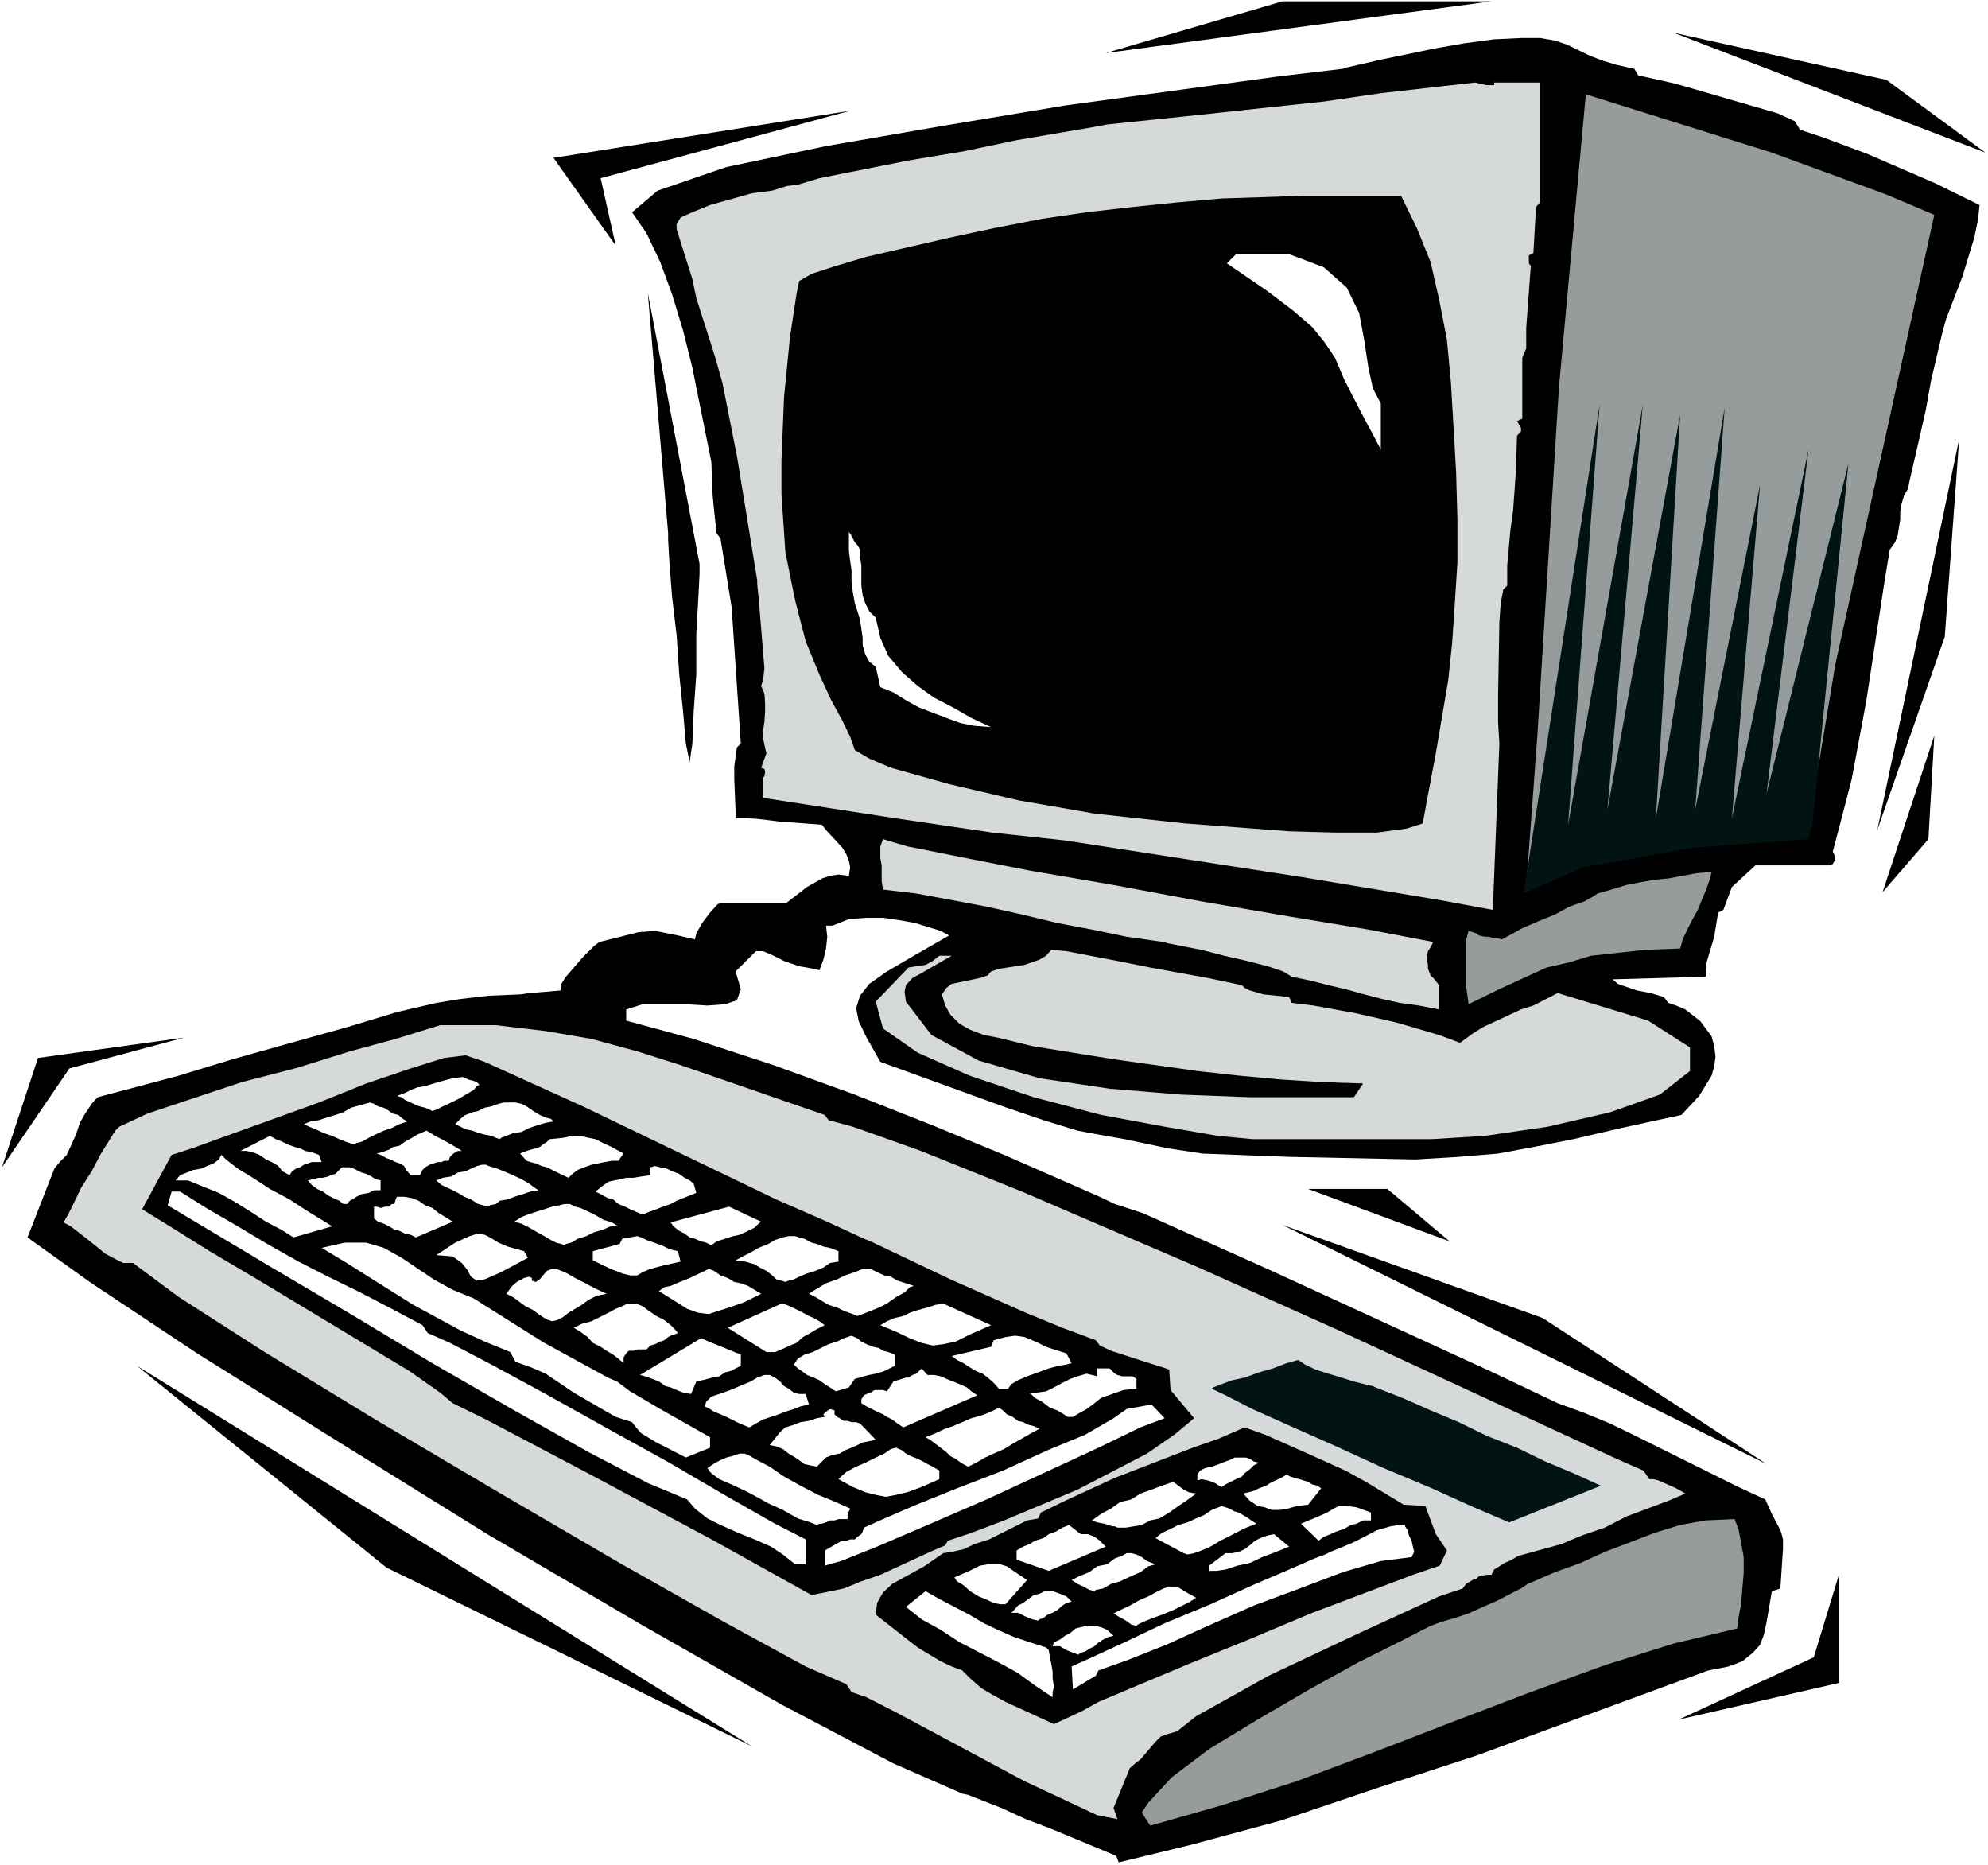
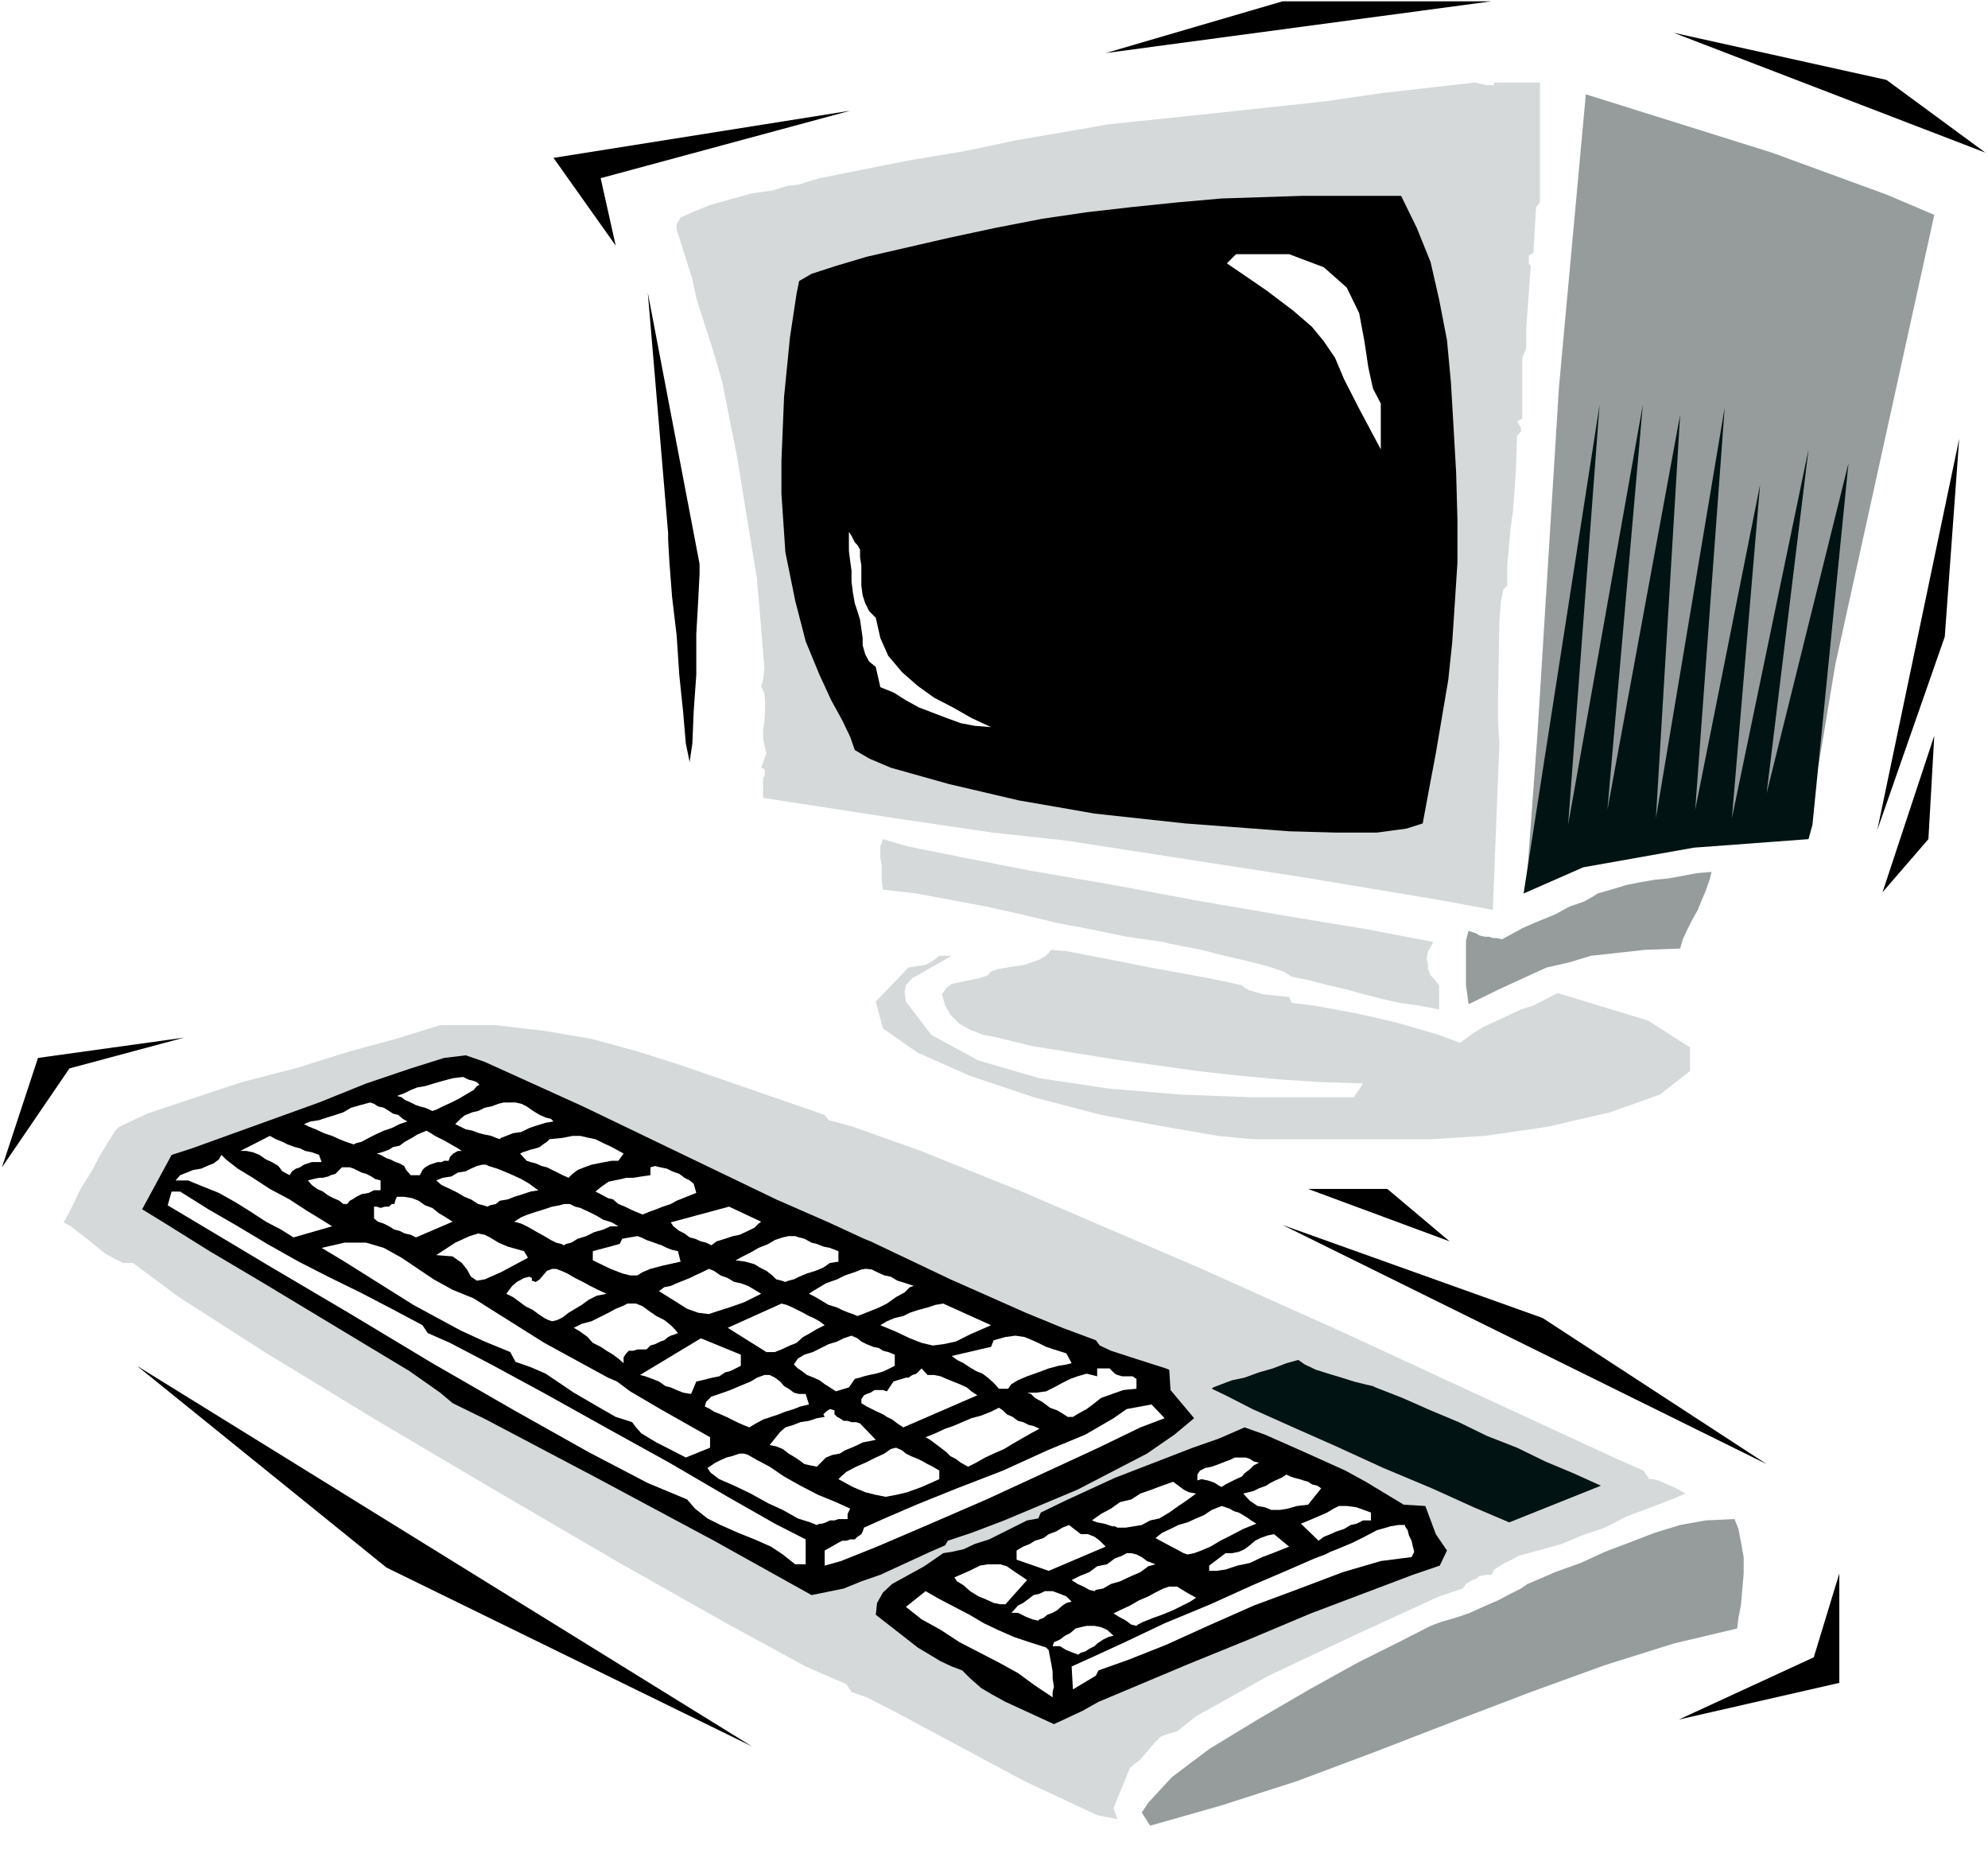
<svg xmlns="http://www.w3.org/2000/svg" xmlns:ns1="http://sodipodi.sourceforge.net/DTD/sodipodi-0.dtd" xmlns:ns2="http://www.inkscape.org/namespaces/inkscape" version="1.0" width="129.766mm" height="121.719mm" id="svg76" ns1:docname="Computer 51.wmf">
  <rect width="100%" height="100%" fill="#333333" stroke="none" />
  <ns1:namedview id="namedview76" pagecolor="#ffffff" bordercolor="#000000" borderopacity="0.25" ns2:showpageshadow="2" ns2:pageopacity="0.0" ns2:pagecheckerboard="0" ns2:deskcolor="#d1d1d1" ns2:document-units="mm" />
  <defs id="defs1">
    <pattern id="WMFhbasepattern" patternUnits="userSpaceOnUse" width="6" height="6" x="0" y="0" />
  </defs>
  <path style="fill:#ffffff;fill-opacity:1;fill-rule:evenodd;stroke:none" d="M 0,460.04 H 490.455 V 0 H 0 Z" id="path1" />
-   <path style="fill:#000000;fill-opacity:1;fill-rule:evenodd;stroke:none" d="m 375.558,9.372 h 4.363 l 3.717,0.646 2.909,0.97 5.656,2.747 3.394,1.293 3.232,0.97 4.363,0.97 0.97,1.616 9.373,2.101 15.029,4.363 10.019,2.909 4.202,1.939 1.293,2.101 5.818,1.939 10.827,4.04 16.806,7.271 10.827,5.332 -0.323,3.393 -0.97,4.686 -2.909,9.534 -4.04,10.503 -0.97,3.555 -2.747,11.634 -1.293,7.271 -1.616,7.11 -2.424,10.503 -0.323,1.777 -0.97,1.616 -0.646,2.101 -0.323,1.939 v 1.939 l -0.646,4.04 -0.646,1.616 -1.293,1.777 -1.454,8.887 -4.363,28.601 -3.555,19.067 -2.424,9.372 -2.262,8.564 0.323,0.646 0.323,1.293 -0.646,1.131 -0.646,0.323 h -18.422 l -5.818,5.332 -2.101,5.656 -1.293,0.646 -0.97,5.979 -1.778,5.979 -0.323,1.939 v 1.939 l -22.947,0.646 1.293,1.131 4.686,1.616 3.394,0.646 3.232,0.97 1.131,1.454 1.939,0.646 2.262,0.97 3.717,2.909 1.293,1.777 1.454,1.939 0.646,2.424 0.323,2.585 -0.323,2.424 -0.646,2.262 -3.07,5.009 -4.363,4.686 -14.867,3.232 -11.797,2.747 -9.858,1.939 -8.726,1.616 -9.696,0.808 -10.666,0.646 -31.189,-0.646 -21.331,-0.808 -8.565,-1.293 -10.666,-2.262 -4.686,-0.808 -6.949,-1.293 -8.403,-2.585 -9.05,-3.07 -31.189,-11.311 -3.394,-5.979 -1.939,-4.04 -0.646,-3.232 0.97,-3.07 2.262,-2.909 4.363,-3.07 6.626,-3.878 8.726,-5.009 -2.101,-1.131 -6.302,-1.939 -3.555,-0.646 -4.363,-0.646 h -4.04 l -4.363,0.323 -4.04,1.616 h -1.616 l 0.323,2.747 -0.323,2.909 -0.323,1.454 -0.323,1.293 -0.97,2.585 -3.07,-0.646 -1.939,-0.323 -3.717,-1.293 -1.939,-0.97 -1.293,-0.646 -1.939,-0.808 h -1.778 l -5.01,5.009 1.293,4.363 -0.97,2.747 -2.909,0.97 -4.363,0.323 -5.333,-0.323 h -5.333 -5.333 l -4.04,1.293 v 2.747 l 16.645,4.524 19.715,6.463 20.038,7.271 19.23,7.595 17.614,7.271 23.594,10.342 3.717,1.777 6.949,2.262 31.027,13.897 55.267,25.369 15.998,7.595 6.626,2.424 6.302,2.585 6.302,3.07 25.371,12.604 6.626,3.07 1.616,3.555 2.101,4.04 0.323,0.97 0.323,1.293 v 2.424 l -0.646,9.695 -2.101,0.646 -0.646,3.878 -0.646,3.717 -0.646,3.07 -0.97,2.585 -1.778,1.939 -2.586,2.101 -3.394,1.293 -5.01,0.97 -57.206,21.006 -24.24,7.918 -23.917,8.079 -22.139,5.979 -17.938,4.363 -0.646,-1.616 -16.322,-6.787 -5.979,-2.262 -5.979,-2.747 -8.242,-3.232 -1.454,-0.323 -16.968,-7.433 -27.634,-14.543 -34.582,-19.714 -37.976,-22.299 -37.491,-23.269 -34.098,-21.33 -26.502,-17.613 -15.352,-10.988 6.626,-16.967 1.293,-1.616 1.778,-1.777 2.262,-5.009 0.97,-2.909 1.293,-2.262 1.616,-2.424 1.454,-1.616 20.038,-5.332 13.251,-4.04 14.382,-4.04 13.898,-3.878 12.282,-3.717 9.696,-2.262 5.979,-0.97 6.949,-0.808 7.757,-0.323 2.262,-0.323 7.757,-0.646 0.162,-1.616 1.131,-1.777 4.202,-4.848 2.747,-2.747 1.293,-0.97 9.696,-2.424 4.04,-0.323 5.656,1.131 4.202,0.97 0.323,-1.454 1.454,-2.585 1.939,-2.585 1.939,-2.101 1.454,-0.323 h 15.514 l 5.01,-3.878 3.717,-2.101 1.939,-0.646 2.101,-0.323 2.586,0.323 0.323,-2.101 -0.323,-1.616 -0.646,-1.616 -0.97,-1.616 -4.04,-4.363 -0.97,-1.293 -10.666,-0.808 -2.586,-0.323 -2.747,-0.323 -2.586,-0.162 h -2.747 v -1.777 l -0.323,-7.918 v -3.07 l 0.646,-4.686 0.97,-0.97 -2.262,-33.61 -2.747,-16.967 -0.97,-1.293 -0.646,-5.979 -0.323,-3.393 -0.323,-8.241 -2.909,-14.381 -1.778,-8.887 -2.262,-9.049 -2.747,-9.049 -2.909,-7.918 -3.394,-7.11 -3.555,-5.171 6.302,-5.332 16.968,-5.817 24.563,-5.171 28.926,-5.009 30.058,-5.009 52.197,-7.11 16.322,-1.939 0.97,-0.323 8.403,-1.939 6.302,-1.293 6.949,-1.454 7.434,-1.293 7.272,-0.97 z" id="path2" />
  <path style="fill:#d5d9d9;fill-opacity:1;fill-rule:evenodd;stroke:none" d="m 363.923,20.36 2.747,0.646 h 0.97 0.646 0.323 v -0.646 h 11.312 v 29.571 l -0.97,1.131 -0.646,11.311 -1.131,0.646 v 1.293 0.646 l 0.485,0.646 -1.131,15.351 v 5.009 l -0.97,2.262 v 15.028 l -1.293,0.646 0.97,1.616 v 0.97 l -0.323,0.323 -0.646,0.646 -0.323,9.372 -0.646,9.049 -0.646,4.686 -0.808,8.887 v 5.009 l -0.97,0.97 -0.646,3.393 -0.323,4.686 -0.323,18.583 v 5.979 l 0.323,5.332 -1.616,41.043 -13.09,-2.424 -33.936,-5.656 -58.499,-9.049 -17.938,-1.939 -24.078,-3.555 -32.482,-5.009 v -5.009 l 0.323,-0.323 0.162,-1.131 -0.162,-0.646 -0.808,-0.323 1.293,-3.555 -0.485,-2.101 -0.323,-1.616 v -1.939 l 0.323,-2.101 0.162,-2.585 v -2.101 l -0.162,-2.262 -0.808,-1.939 0.485,-1.454 0.323,-2.909 -1.131,-13.735 -0.323,-3.878 -0.323,-3.07 v -0.97 l -5.01,-30.702 -3.555,-17.936 -1.778,-6.302 -0.97,-3.07 -3.717,-11.634 -0.97,-4.686 -3.878,-12.281 v -1.293 l 0.97,-1.616 2.909,-1.293 4.363,-1.777 10.342,-2.909 5.01,-0.646 3.555,-1.131 2.747,-0.323 5.333,-1.616 21.978,-4.363 13.574,-2.262 13.09,-2.747 11.312,-1.939 7.595,-1.293 3.394,-0.646 23.27,-2.424 15.029,-1.616 15.19,-1.616 14.382,-2.101 z" id="path3" />
  <path style="fill:#000000;fill-opacity:1;fill-rule:evenodd;stroke:none" d="m 345.662,48.315 3.878,7.918 3.394,8.403 2.101,9.21 1.939,10.018 0.97,10.342 0.646,10.988 0.646,11.311 0.323,11.634 v 10.665 l -0.646,10.018 -0.646,9.695 -0.97,9.21 -3.07,18.098 -1.616,8.564 -1.616,8.726 -4.04,1.293 -7.272,0.97 h -10.019 l -11.635,-0.323 -25.694,-1.939 -22.301,-2.424 -9.211,-1.616 -9.373,-1.616 -17.291,-4.04 -14.382,-4.04 -5.333,-2.262 -3.555,-2.101 -1.131,-3.232 -1.939,-4.04 -2.747,-5.009 -2.909,-6.302 -3.394,-8.241 -2.586,-10.018 -2.424,-11.957 -0.97,-14.381 v -8.241 l 0.646,-15.674 1.454,-14.704 1.616,-10.665 0.646,-3.232 3.07,-1.777 5.979,-1.939 7.595,-2.262 20.362,-4.686 11.312,-2.424 11.635,-2.262 10.989,-1.616 11.312,-1.293 10.989,-1.131 10.989,-0.97 19.877,-0.646 h 9.373 8.08 z" id="path4" />
  <path style="fill:#ffffff;fill-opacity:1;fill-rule:evenodd;stroke:none" d="m 304.939,62.696 h 13.09 l 8.565,3.232 5.656,5.009 3.07,6.302 1.293,6.948 0.97,6.463 1.131,5.171 1.939,3.717 v 11.311 l -5.333,-10.018 -3.717,-7.271 -2.262,-5.332 -2.747,-4.04 -2.909,-3.555 -4.686,-4.04 -6.626,-5.009 -9.696,-6.625 z" id="path5" />
  <path style="fill:#ffffff;fill-opacity:1;fill-rule:evenodd;stroke:none" d="m 209.433,128.139 v 0.97 0.97 1.131 l 0.646,0.97 0.323,0.646 0.485,0.97 0.646,0.646 0.646,1.131 v 1.939 l 0.323,1.939 v 2.747 2.262 l 0.323,2.424 0.646,1.939 0.97,1.939 1.616,1.616 1.131,5.009 1.939,4.363 3.394,4.04 3.878,3.393 4.04,2.909 4.686,2.424 4.525,2.585 4.848,2.262 -4.04,-0.323 -3.394,-0.646 -3.555,-1.293 -3.394,-1.293 -3.394,-1.293 -3.232,-1.777 -3.07,-1.939 -3.232,-1.293 -1.131,-5.009 -1.616,-1.293 -0.97,-1.777 -0.646,-2.262 v -1.777 l -0.323,-2.262 -0.323,-2.262 -0.646,-2.101 -0.646,-1.939 -0.485,-2.747 -0.323,-2.585 v -2.747 l -0.323,-2.262 -0.323,-2.585 v -2.747 -2.262 z" id="path6" />
  <path style="fill:#d5d9d9;fill-opacity:1;fill-rule:evenodd;stroke:none" d="m 217.837,206.994 5.979,1.777 12.928,2.585 17.291,3.393 20.685,3.555 21.654,4.04 21.654,3.717 19.554,3.232 15.998,3.07 -0.646,1.293 -0.646,0.97 -0.323,1.777 0.323,1.616 v 0.97 l 0.646,1.616 0.97,0.97 1.131,1.454 v 5.979 l -5.01,-0.97 -4.686,-0.646 -4.363,-0.97 -4.363,-1.131 -4.686,-1.293 -4.202,-0.97 -4.363,-1.131 -4.686,-0.97 -2.101,-1.293 -3.878,-1.293 -5.01,-1.293 -5.656,-1.293 -5.656,-1.454 -5.01,-0.97 -3.232,-0.646 -1.131,-0.323 -9.05,-1.293 -8.565,-1.777 -8.565,-1.616 -8.726,-2.101 -8.726,-1.939 -8.565,-1.616 -8.726,-1.616 -8.242,-0.97 -0.323,-2.101 v -1.293 -1.293 -1.293 l -0.323,-1.777 v -1.293 -1.616 z" id="path7" />
  <path style="fill:#969c9c;fill-opacity:1;fill-rule:evenodd;stroke:none" d="m 422.26,215.073 -0.485,1.939 -0.97,2.747 -0.97,2.262 -0.97,2.424 -1.454,2.585 -1.131,2.262 -1.131,2.424 -0.646,2.262 -8.726,0.323 -7.272,0.808 -5.979,0.646 -5.333,1.616 -5.656,1.293 -5.656,2.585 -5.979,2.747 -7.595,3.717 -0.323,-2.424 -0.323,-2.262 v -2.424 -1.939 -2.262 -2.424 -1.939 l 0.646,-2.424 0.97,0.323 0.97,0.323 0.646,0.485 1.454,0.323 h 0.97 l 0.97,0.323 h 0.97 l 1.293,0.323 1.778,-0.97 3.232,-1.777 3.717,-1.616 4.363,-1.777 3.555,-1.939 3.717,-1.293 2.262,-1.293 0.97,-0.646 3.394,-0.97 3.717,-1.131 3.232,-0.646 3.717,-0.646 3.394,-0.323 3.555,-0.646 3.394,-0.646 z" id="path8" />
  <path style="fill:#d5d9d9;fill-opacity:1;fill-rule:evenodd;stroke:none" d="m 259.368,234.302 3.717,0.323 12.605,2.424 8.08,1.616 14.221,2.585 8.403,1.777 0.646,0.646 1.293,0.646 3.394,0.97 6.302,0.646 0.646,1.454 5.333,0.646 10.666,1.939 9.858,2.262 10.504,3.07 5.171,1.939 3.07,-2.262 2.586,-1.616 9.373,-4.363 3.07,-0.97 5.979,-3.07 22.301,6.787 10.342,6.625 v 5.817 l -7.434,5.817 -12.282,4.363 -15.352,3.555 -15.514,2.262 -13.09,0.808 h -44.278 l -8.565,-0.808 -13.09,-2.262 -15.675,-2.909 -16.645,-4.363 -15.837,-5.332 -12.766,-5.656 -8.565,-5.979 -1.778,-6.625 8.08,-8.403 1.939,-0.323 2.262,-0.323 1.778,-0.97 1.616,-1.293 h 3.07 l -3.394,1.939 -4.202,2.424 -2.101,1.131 -1.616,1.777 -0.323,1.616 0.323,2.424 6.302,8.241 11.635,6.302 15.029,4.363 17.291,2.585 17.614,1.454 16.968,0.646 h 14.382 11.312 l 2.262,-3.393 -10.019,-0.323 -10.181,-0.646 -10.504,-0.97 -10.181,-1.131 -20.685,-2.909 -20.038,-3.232 -8.565,-2.101 -3.394,-0.646 -3.394,-1.293 -2.586,-1.454 -2.262,-2.262 -1.293,-2.262 -0.808,-2.747 1.131,-1.616 1.293,-0.97 6.949,-1.454 1.939,-0.646 0.808,-0.97 1.939,-0.646 6.302,-0.97 3.717,-1.293 1.616,-0.97 z" id="path9" />
  <path style="fill:#d5d9d9;fill-opacity:1;fill-rule:evenodd;stroke:none" d="m 203.454,275.022 0.97,1.293 5.979,1.616 16.806,5.979 24.886,10.018 43.632,18.744 34.582,15.512 68.518,31.671 6.626,2.909 1.454,2.101 h 0.97 l 1.293,0.323 4.363,1.939 2.262,1.293 -4.202,1.777 -10.342,3.878 -5.333,2.747 -5.656,1.939 -5.01,2.101 -9.373,2.585 -1.293,0.323 -1.616,0.97 -1.778,0.808 -2.586,1.616 -0.646,1.293 h -1.131 l -1.939,0.323 -0.646,0.646 -0.97,0.323 -1.616,0.97 -0.808,1.131 -5.818,1.939 -19.715,9.049 -22.301,10.503 -17.938,10.018 -4.686,3.717 -2.262,0.646 -1.778,0.646 -1.293,1.293 -3.717,4.363 -1.293,0.97 -1.293,1.131 -4.04,9.857 0.97,2.747 -5.01,-0.97 -7.918,-3.717 -10.019,-4.686 -31.674,-16.967 -7.272,-3.717 -3.717,-1.293 -1.293,-1.939 -10.019,-4.363 L 179.214,400.414 152.873,385.548 122.977,368.096 92.597,350.16 65.286,333.517 44.117,319.943 32.805,311.541 h -2.424 l -1.939,-0.97 -2.424,-1.293 -4.202,-3.393 -4.363,-3.393 -1.778,-0.97 1.131,-1.939 1.293,-2.585 1.939,-4.04 2.586,-4.04 2.101,-4.04 3.717,-5.979 0.97,-0.97 6.949,-3.232 23.27,-7.756 13.736,-3.555 12.928,-4.04 11.312,-3.07 10.989,-3.393 h 13.736 l 12.282,1.454 11.312,1.939 11.312,3.07 10.666,3.393 z" id="path10" />
  <path style="fill:#000000;fill-opacity:1;fill-rule:evenodd;stroke:none" d="m 213.15,305.562 1.616,0.646 19.715,9.372 18.584,8.241 9.05,3.717 8.242,3.07 0.97,1.293 2.747,1.293 5.979,1.939 7.595,2.424 0.808,0.323 0.323,5.009 5.818,6.948 -4.848,4.04 -6.787,4.686 -17.13,8.887 -18.099,7.595 -8.08,3.07 -5.818,1.939 -0.646,1.131 -3.717,1.616 -12.282,5.656 -4.686,1.616 -4.363,1.777 -7.918,1.616 -24.078,-13.412 -29.573,-15.836 -26.664,-14.058 -8.242,-4.04 -3.07,-2.585 -7.595,-5.332 -37.006,-22.299 -12.282,-7.271 -10.342,-6.463 -6.302,-3.878 7.272,-13.412 5.01,-1.616 31.35,-11.311 11.635,-4.686 10.989,-3.717 8.242,-2.585 5.333,-0.646 4.686,1.616 24.24,10.988 47.672,22.945 12.928,5.656 z" id="path11" />
  <path style="fill:#021313;fill-opacity:1;fill-rule:evenodd;stroke:none" d="m 320.291,335.456 1.616,1.131 2.747,1.293 3.07,0.97 3.232,0.97 3.07,0.97 2.586,0.646 2.101,0.485 0.646,0.323 6.626,2.585 6.949,3.07 6.949,2.909 6.949,3.393 7.434,2.909 6.949,3.393 6.949,2.909 6.787,3.07 -22.624,9.049 -8.726,-3.717 -10.342,-4.686 -11.958,-5.009 -11.635,-5.332 -11.312,-5.009 -9.373,-4.201 -6.626,-3.393 -3.394,-1.616 0.323,-0.323 2.101,-0.808 2.586,-0.97 3.07,-0.646 3.555,-1.293 3.394,-0.97 3.394,-1.293 z" id="path12" />
  <path style="fill:#000000;fill-opacity:1;fill-rule:evenodd;stroke:none" d="m 307.04,352.099 5.01,1.777 9.858,4.363 10.019,4.524 5.01,2.747 9.373,5.656 5.333,0.323 2.586,6.948 2.747,4.04 -1.778,3.717 -6.626,2.262 -25.21,9.534 -15.352,6.463 -14.706,5.979 -22.301,9.372 -4.04,2.262 -6.949,3.232 -11.958,-5.494 -3.232,-1.777 -2.747,-1.616 -2.747,-2.424 -1.939,-1.939 -2.586,-0.97 -2.747,-1.293 -5.656,-3.393 -10.342,-8.079 0.323,-2.909 1.454,-2.585 2.262,-2.101 7.918,-4.363 4.686,-3.232 2.101,-0.323 2.909,-0.646 2.747,-1.293 3.555,-1.131 6.464,-3.232 2.909,-1.454 2.747,-0.485 0.646,-1.454 5.979,-2.909 12.282,-5.656 19.23,-7.433 6.464,-2.262 z" id="path13" />
  <path style="fill:#969c9c;fill-opacity:1;fill-rule:evenodd;stroke:none" d="m 427.916,374.721 0.97,2.424 0.646,3.393 0.646,3.555 v 4.04 l -0.323,3.717 -0.323,3.878 -0.646,3.393 -0.323,2.585 -15.675,3.717 -16.968,5.332 -18.261,6.625 -19.069,7.271 -19.23,7.433 -19.392,7.271 -18.584,5.979 -17.614,5.009 -2.101,-3.232 1.616,-2.424 5.818,-6.302 9.211,-6.948 11.958,-7.271 12.766,-7.433 11.958,-6.625 10.666,-5.332 7.272,-3.717 2.586,-0.97 3.394,-0.97 3.394,-1.131 3.555,-1.616 3.717,-1.616 3.07,-1.616 2.586,-1.293 1.616,-1.131 0.808,-0.323 5.979,-2.585 6.302,-2.262 5.979,-2.747 5.979,-2.262 6.302,-2.424 6.302,-1.939 6.302,-1.131 z" id="path14" />
  <path style="fill:#969c9c;fill-opacity:1;fill-rule:evenodd;stroke:none" d="m 376.528,218.789 2.747,-37.327 5.333,-85.965 6.626,-72.23 45.894,14.381 28.28,10.342 11.797,5.009 -24.402,110.849 -4.04,24.238 -4.04,17.613 -35.875,4.04 -20.685,3.717 z" id="path15" />
  <path style="fill:#ffffff;fill-opacity:1;fill-rule:evenodd;stroke:none" d="m 118.291,267.589 -0.646,0.323 -0.808,0.97 -1.939,1.131 -1.616,0.97 -1.939,0.97 -2.101,0.97 -1.616,0.808 -0.97,0.323 -0.646,-0.323 -1.131,-0.485 -1.293,-0.323 -0.97,-0.323 -1.293,-0.646 -1.454,-0.646 -0.808,-0.646 -1.131,-0.323 1.778,-0.646 1.616,-0.808 1.616,-0.646 1.939,-0.323 2.101,-0.646 2.262,-0.646 2.424,-0.646 2.586,-0.323 1.293,0.646 1.293,0.323 0.808,0.323 z" id="path16" />
  <path style="fill:#ffffff;fill-opacity:1;fill-rule:evenodd;stroke:none" d="m 100.515,276.638 -1.939,0.646 -1.939,0.97 -1.939,0.646 -2.101,0.97 -1.616,0.808 -1.778,0.97 -1.293,0.323 -0.646,0.323 -0.97,-0.323 -0.97,-0.323 -1.616,-0.646 -1.778,-0.808 -1.939,-0.646 -2.101,-0.97 -1.616,-0.646 -1.293,-0.646 1.616,-0.646 2.101,-0.323 1.939,-0.646 2.101,-0.646 1.939,-0.646 1.939,-1.131 2.262,-0.646 2.424,-0.646 0.97,0.323 0.97,0.646 1.454,0.323 1.293,0.808 0.97,0.646 1.293,0.323 1.131,0.97 z" id="path17" />
  <path style="fill:#ffffff;fill-opacity:1;fill-rule:evenodd;stroke:none" d="m 126.371,271.952 h 0.808 l 1.454,0.323 1.293,0.646 1.616,1.131 1.616,0.97 1.454,0.646 1.293,0.323 0.646,0.646 -1.939,0.323 -2.101,0.646 -1.939,0.646 -1.939,0.97 -2.101,0.323 -1.616,0.646 -1.293,0.485 -0.323,0.323 -0.97,-0.323 -1.131,-0.485 -1.616,-0.323 -1.293,-0.323 -1.778,-0.646 -1.616,-0.323 -1.293,-0.646 -1.293,-0.646 0.646,-0.646 0.646,-0.646 0.97,-0.808 0.323,-0.162 1.616,-0.646 1.454,-0.323 1.616,-0.808 1.616,-0.323 1.778,-0.646 1.293,-0.323 h 0.97 z" id="path18" />
  <path style="fill:#ffffff;fill-opacity:1;fill-rule:evenodd;stroke:none" d="m 113.928,283.909 h -0.97 l -1.131,0.646 -0.808,0.808 -0.323,0.97 h -1.131 l -0.646,0.323 h -0.97 l -0.97,0.323 -0.97,0.323 -1.131,0.646 -0.646,0.646 -0.646,1.293 h -2.262 l -1.131,-1.293 -0.485,-0.97 -1.131,-0.646 -0.97,-0.323 -1.293,-0.646 -0.97,-0.323 -1.454,-0.808 -0.97,-0.323 1.293,-0.323 1.778,-0.646 0.97,-0.646 1.616,-0.323 1.293,-0.97 1.778,-0.97 1.293,-0.808 2.262,-0.97 1.131,0.646 0.97,0.646 0.97,0.485 1.293,0.646 1.131,0.646 1.131,0.646 1.131,0.646 z" id="path19" />
  <path style="fill:#ffffff;fill-opacity:1;fill-rule:evenodd;stroke:none" d="m 66.579,280.193 1.454,0.808 1.616,0.646 1.293,0.646 1.778,0.646 1.293,0.323 1.293,0.646 1.616,0.323 1.778,0.646 0.646,1.777 h -1.454 -0.97 l -0.97,0.323 -0.97,0.323 -0.97,0.646 -0.97,0.323 -0.97,0.646 -0.646,0.97 -1.778,-0.97 -0.97,-1.293 -1.616,-0.97 -1.454,-0.646 -1.616,-1.131 -1.616,-0.646 -1.616,-0.323 h -1.454 z" id="path20" />
  <path style="fill:#ffffff;fill-opacity:1;fill-rule:evenodd;stroke:none" d="m 153.843,284.556 -1.293,1.777 h -1.616 l -1.778,0.323 -1.616,0.323 -1.616,0.323 -1.778,0.646 -1.616,0.646 -1.293,0.97 -0.97,0.97 -1.454,-0.646 -1.293,-0.646 -1.293,-0.646 -1.293,-0.646 -1.293,-0.323 -1.454,-0.646 -1.293,-0.323 -0.97,-0.323 -1.616,-1.777 0.646,-0.323 0.97,-0.323 0.97,-0.323 1.293,-0.323 0.97,-0.323 0.808,-0.646 0.97,-0.646 0.646,-0.646 3.232,-0.323 2.424,-0.485 h 1.939 l 2.101,0.485 1.616,0.323 1.939,0.97 2.101,0.97 z" id="path21" />
  <path style="fill:#ffffff;fill-opacity:1;fill-rule:evenodd;stroke:none" d="m 54.621,284.879 1.131,1.131 2.909,2.262 3.717,2.262 4.202,2.747 4.848,2.585 4.202,2.747 3.717,2.262 2.586,1.616 -9.534,2.747 -3.07,-1.939 -3.717,-1.939 -3.717,-2.424 -3.878,-2.424 -4.04,-2.262 -4.04,-1.616 -3.555,-1.454 h -3.07 l 1.131,-1.293 1.616,-0.646 1.616,-0.646 1.939,-0.323 1.454,-0.646 1.616,-0.646 1.293,-0.97 z" id="path22" />
  <path style="fill:#ffffff;fill-opacity:1;fill-rule:evenodd;stroke:none" d="m 119.907,287.303 0.646,0.323 2.101,0.646 1.616,0.646 2.262,0.97 2.101,0.97 1.939,1.131 1.293,0.97 0.97,0.646 -1.939,0.323 -1.939,0.646 -2.101,0.646 -1.616,0.646 -1.939,0.323 -0.97,0.808 -1.454,0.323 -0.646,0.323 -0.97,-0.323 -1.293,-0.323 -1.778,-1.131 -1.616,-0.646 -1.616,-0.97 -1.939,-0.97 -2.101,-0.97 -1.293,-1.131 1.616,-0.646 2.101,-0.323 1.616,-0.97 1.939,-0.323 1.293,-0.646 1.454,-0.646 1.293,-0.323 z" id="path23" />
  <path style="fill:#ffffff;fill-opacity:1;fill-rule:evenodd;stroke:none" d="m 85.971,287.949 h 0.323 l 0.97,0.323 0.646,0.323 1.293,0.646 1.131,0.323 1.293,0.646 0.97,0.646 1.293,0.323 v 2.424 h -1.616 l -1.293,0.646 -1.778,0.323 -1.293,0.646 -0.97,0.646 -0.646,0.323 -0.646,0.808 h -0.97 l -0.97,-0.808 -1.454,-0.646 -1.293,-0.646 -1.293,-0.97 -1.454,-0.646 -1.293,-0.97 -0.97,-1.131 1.293,-0.323 1.454,-0.323 h 0.97 l 1.293,-0.323 0.646,-0.323 1.131,-0.323 0.646,-0.646 0.97,-0.97 h 0.323 0.323 z" id="path24" />
  <path style="fill:#ffffff;fill-opacity:1;fill-rule:evenodd;stroke:none" d="m 160.469,287.949 1.131,-0.323 1.293,0.323 1.616,0.323 1.293,0.646 1.778,0.646 1.293,0.97 1.293,0.646 0.97,0.808 0.646,2.262 -1.616,0.646 -1.616,0.646 -1.616,0.646 -1.454,0.808 -1.939,0.646 -1.616,0.646 -1.778,0.646 -1.616,0.646 -1.616,-0.646 -1.454,-0.646 -1.293,-0.646 -1.616,-0.646 -1.293,-1.131 -1.293,-0.323 -1.778,-0.97 -1.293,-0.646 1.616,-1.293 1.616,-1.131 1.454,-0.323 1.616,-0.323 1.293,-0.323 h 1.778 l 1.939,-0.323 2.262,-0.323 z" id="path25" />
  <path style="fill:#ffffff;fill-opacity:1;fill-rule:evenodd;stroke:none" d="m 42.339,293.928 h 2.101 l 6.949,4.363 7.272,4.201 7.272,4.363 7.757,4.363 7.272,3.717 7.918,3.878 7.757,4.04 7.595,4.04 1.293,1.939 5.494,2.424 10.181,5.332 13.413,7.271 15.352,8.564 15.19,8.403 14.382,8.403 11.635,6.625 7.595,3.878 v 6.14 h -2.586 l -3.07,-2.424 -2.909,-1.939 -4.04,-1.777 -4.04,-1.616 -4.363,-1.939 -3.232,-1.616 -3.07,-2.424 -1.939,-2.262 -9.696,-4.04 -14.544,-7.595 -18.422,-10.342 -20.2,-11.634 L 85.971,323.821 67.064,312.672 51.389,303.3 41.37,297.321 Z" id="path26" />
  <path style="fill:#ffffff;fill-opacity:1;fill-rule:evenodd;stroke:none" d="m 97.929,295.22 h 1.778 l 1.939,0.323 1.616,0.646 1.616,1.131 1.778,0.646 1.616,1.293 1.616,0.97 1.778,1.131 -9.05,3.878 -1.293,-0.646 -1.454,-0.323 -1.293,-0.646 -1.293,-0.323 -1.293,-0.808 -1.293,-0.646 -1.454,-0.485 -0.97,-0.808 v -2.909 h 0.646 l 0.97,0.323 1.131,-0.323 h 0.97 l 0.646,-0.646 h 0.646 l 0.323,-1.131 z" id="path27" />
  <path style="fill:#ffffff;fill-opacity:1;fill-rule:evenodd;stroke:none" d="m 140.269,296.998 h 0.323 l 1.293,0.646 1.293,0.323 2.101,0.97 1.939,0.97 1.616,0.97 2.101,0.646 1.616,0.97 h -1.939 l -1.778,0.808 -2.262,0.646 -1.939,0.97 -2.101,0.646 -1.616,0.97 -1.293,0.323 -0.485,0.323 -0.646,-0.323 -1.293,-0.323 -1.293,-0.646 -1.616,-0.97 -1.778,-0.97 -1.939,-1.131 -1.939,-0.97 -1.778,-0.485 1.778,-1.131 1.616,-0.646 1.939,-0.646 2.101,-0.646 1.939,-0.646 1.778,-0.323 1.131,-0.323 z" id="path28" />
  <path style="fill:#ffffff;fill-opacity:1;fill-rule:evenodd;stroke:none" d="m 179.861,297.644 7.918,3.717 -0.646,0.485 -0.97,0.97 -1.616,0.808 -2.101,0.97 -1.616,0.323 -1.939,0.646 -2.101,0.646 -1.293,0.97 -1.293,-0.646 -1.293,-0.323 -1.454,-0.646 -1.293,-0.323 -1.293,-0.97 -1.293,-0.646 -1.454,-1.131 -0.646,-0.97 z" id="path29" />
  <path style="fill:#ffffff;fill-opacity:1;fill-rule:evenodd;stroke:none" d="m 129.28,308.632 0.97,1.616 -6.626,3.555 -4.04,1.777 -1.939,0.323 -1.454,-0.97 -0.97,-1.777 -1.293,-1.616 -2.262,-1.616 -4.04,-0.323 4.686,-3.07 3.555,-1.616 2.101,-0.646 1.616,0.323 1.293,0.646 2.101,1.293 2.262,0.97 z" id="path30" />
  <path style="fill:#ffffff;fill-opacity:1;fill-rule:evenodd;stroke:none" d="m 157.237,304.916 0.97,0.323 1.293,0.646 0.97,0.323 1.778,0.646 0.97,0.323 1.293,0.646 1.293,0.485 1.454,0.323 0.646,2.585 -4.363,0.97 -3.07,0.808 -1.939,0.808 -1.293,0.808 h -1.778 l -1.939,-0.485 -2.909,-1.131 -4.363,-2.101 v -2.262 l 6.626,-1.777 0.646,-1.293 z" id="path31" />
  <path style="fill:#ffffff;fill-opacity:1;fill-rule:evenodd;stroke:none" d="m 195.536,304.916 h 0.646 l 0.97,0.323 1.293,0.323 1.778,0.97 1.293,0.323 1.616,0.646 1.616,0.323 2.101,0.808 v 2.585 l -2.101,0.323 -1.616,1.131 -1.939,0.808 -2.101,0.646 -1.939,0.808 -1.293,0.646 -1.293,0.323 -0.808,0.323 -0.97,-0.323 -1.293,-0.323 -0.97,-0.97 -1.454,-1.131 -1.616,-0.808 -1.293,-0.808 -2.262,-0.646 -2.424,-0.323 1.778,-0.97 1.939,-0.97 1.939,-1.131 2.424,-0.97 1.616,-0.97 1.939,-0.646 1.454,-0.323 z" id="path32" />
  <path style="fill:#ffffff;fill-opacity:1;fill-rule:evenodd;stroke:none" d="m 116.837,320.266 6.141,3.878 11.312,7.11 15.675,8.564 2.262,0.97 3.232,2.424 7.434,4.363 12.282,6.948 v 2.585 l -5.979,2.424 -5.333,-2.747 -1.939,-0.97 -3.717,-2.262 -1.293,-1.454 -0.97,-1.293 -4.04,-1.293 -3.394,-1.939 -6.949,-4.04 -6.949,-4.686 -3.717,-1.616 -3.717,-1.293 -1.293,-2.424 -6.302,-2.585 -5.979,-2.747 -11.635,-6.302 -16.968,-10.665 -5.656,-3.393 5.656,-1.293 h 5.333 l 4.363,1.293 4.363,2.424 7.918,5.332 4.686,2.585 z" id="path33" />
  <path style="fill:#ffffff;fill-opacity:1;fill-rule:evenodd;stroke:none" d="m 136.229,312.995 h 0.97 l 1.293,0.485 1.454,0.646 1.939,1.131 1.939,0.97 1.778,0.97 1.939,0.97 2.101,0.97 -2.424,0.485 -1.939,0.97 -1.778,1.293 -1.616,0.97 -1.616,0.97 -1.454,1.131 -1.293,0.646 -1.293,0.323 -0.97,-0.323 -0.97,-0.485 -1.454,-0.97 -1.293,-0.97 -1.939,-0.97 -1.293,-0.97 -1.778,-1.293 -1.616,-0.808 1.454,-1.939 1.131,-0.97 1.778,-0.97 1.293,-0.323 0.646,0.323 v 0.323 0.323 l 0.97,0.323 0.97,-0.646 0.808,-0.97 0.97,-1.131 z" id="path34" />
  <path style="fill:#ffffff;fill-opacity:1;fill-rule:evenodd;stroke:none" d="m 187.779,319.135 -4.202,2.101 -3.717,1.293 -3.07,0.97 -1.939,0.646 -2.586,-0.323 -2.747,-0.97 -3.07,-1.939 -3.878,-2.424 1.293,-0.97 1.616,-0.323 1.454,-0.646 1.616,-0.646 1.616,-0.646 1.293,-0.646 1.778,-0.808 1.616,-0.808 1.293,0.485 1.616,1.131 1.778,0.646 1.616,0.97 1.616,0.323 1.778,0.646 1.616,0.97 z" id="path35" />
  <path style="fill:#ffffff;fill-opacity:1;fill-rule:evenodd;stroke:none" d="m 213.473,312.995 h 0.323 l 1.293,0.162 1.293,0.646 1.778,0.808 1.616,0.323 1.616,0.97 2.101,0.646 1.939,0.646 -0.97,0.323 -1.293,1.293 -2.101,1.131 -2.262,1.616 -1.939,0.97 -2.424,0.97 -1.616,0.646 -1.293,0.485 -1.131,-0.485 -0.97,-0.323 -1.616,-0.646 -1.293,-0.646 -2.101,-0.646 -1.616,-0.97 -1.616,-0.97 -1.616,-0.808 0.97,-0.646 1.616,-0.97 1.616,-0.97 2.747,-0.97 1.939,-0.97 2.424,-0.808 1.616,-0.646 z" id="path36" />
  <path style="fill:#ffffff;fill-opacity:1;fill-rule:evenodd;stroke:none" d="m 155.944,321.559 h 0.97 l 1.616,0.646 1.293,0.97 2.101,1.454 1.939,0.97 1.616,1.293 0.97,0.97 0.808,0.97 -0.808,0.323 -0.97,0.323 -0.646,0.323 -0.97,0.808 -0.97,0.323 -1.293,0.646 -1.131,0.323 -0.97,0.97 h -0.646 -0.646 -0.97 l -0.97,0.323 h -1.131 l -0.646,0.646 -0.646,0.97 v 1.454 l -1.293,-1.131 -1.293,-0.97 -1.616,-0.97 -1.454,-0.97 -1.939,-0.97 -1.293,-1.454 -1.778,-1.293 -1.616,-0.97 1.939,-0.97 2.424,-0.646 1.939,-0.97 2.262,-1.131 1.778,-0.97 1.616,-0.646 1.293,-0.646 z" id="path37" />
  <path style="fill:#ffffff;fill-opacity:1;fill-rule:evenodd;stroke:none" d="m 192.789,321.559 1.293,0.323 1.454,0.646 1.293,0.646 1.293,0.646 1.454,0.808 1.131,0.485 1.454,0.808 1.293,0.97 -1.939,0.97 -1.616,0.97 -1.778,0.97 -1.616,1.454 -1.616,0.646 -2.101,0.97 -1.616,0.646 h -2.101 l -9.534,-5.979 z" id="path38" />
  <path style="fill:#ffffff;fill-opacity:1;fill-rule:evenodd;stroke:none" d="m 232.704,321.559 11.797,5.332 -5.171,2.262 -3.555,1.777 -3.07,0.646 -2.586,0.323 -2.747,-0.646 -2.909,-1.131 -3.394,-1.616 -3.878,-1.616 1.616,-0.97 1.939,-0.808 2.101,-0.485 1.616,-0.808 1.939,-0.646 2.424,-0.646 1.939,-0.646 z" id="path39" />
  <path style="fill:#ffffff;fill-opacity:1;fill-rule:evenodd;stroke:none" d="m 210.08,329.477 1.454,0.646 0.97,0.808 1.293,0.646 1.616,0.646 1.454,0.323 0.97,0.646 1.293,0.323 1.616,0.646 v 2.747 l -1.293,0.646 -1.293,0.646 -0.97,0.323 -1.131,0.323 -1.616,0.323 -1.293,0.323 -0.97,0.323 -1.293,0.323 -1.454,2.101 -3.232,0.97 -1.454,-0.97 -1.293,-0.808 -1.293,-0.97 -1.454,-0.646 -1.616,-0.646 -1.293,-0.97 -0.97,-0.646 -0.97,-0.97 0.97,-1.454 1.616,-0.97 2.101,-0.646 1.939,-0.97 1.939,-0.97 2.101,-0.646 1.616,-0.808 z" id="path40" />
  <path style="fill:#ffffff;fill-opacity:1;fill-rule:evenodd;stroke:none" d="m 263.084,333.84 1.293,2.424 -1.293,0.323 -1.939,0.323 -2.424,0.646 -2.586,0.97 -2.747,0.97 -2.262,0.97 -1.616,0.97 -0.808,1.131 h -2.262 l -1.293,-1.454 -1.454,-1.293 -1.293,-0.97 -1.616,-0.646 -1.616,-0.97 -1.454,-0.97 -1.616,-0.808 -1.293,-0.97 9.696,-2.262 0.646,-1.616 2.909,-0.808 2.424,-0.323 2.262,0.323 1.939,0.808 1.454,0.646 1.939,0.97 1.939,0.646 z" id="path41" />
  <path style="fill:#ffffff;fill-opacity:1;fill-rule:evenodd;stroke:none" d="m 172.912,330.123 9.858,4.04 v 2.747 l -1.293,0.646 -1.293,0.646 -1.293,0.323 -1.454,0.97 -1.616,0.323 -1.293,0.323 -1.293,0.323 -1.454,0.323 -1.293,3.07 -1.939,-0.323 -1.616,-0.646 -1.454,-0.646 -1.293,-0.323 -1.616,-1.131 -1.616,-0.646 -1.778,-0.646 -1.293,-0.323 z" id="path42" />
  <path style="fill:#ffffff;fill-opacity:1;fill-rule:evenodd;stroke:none" d="m 227.371,337.556 1.454,1.616 h 1.616 l 1.616,0.323 1.454,0.646 1.616,0.646 1.616,0.646 1.778,0.808 1.131,0.97 1.454,0.97 -18.261,7.918 -1.454,-0.97 -1.293,-0.97 -1.293,-0.646 -0.97,-0.646 -1.454,-0.646 -1.293,-0.646 -1.293,-0.646 -1.293,-0.808 v -0.97 l 0.646,-0.97 0.646,-0.323 0.97,-0.323 0.97,-0.646 h 1.131 0.97 l 0.97,0.323 1.616,-2.424 0.97,-0.323 1.131,-0.323 0.97,-0.323 h 0.646 l 0.97,-0.646 0.97,-0.323 0.646,-0.646 z" id="path43" />
  <path style="fill:#ffffff;fill-opacity:1;fill-rule:evenodd;stroke:none" d="m 270.68,337.556 h 3.07 l 0.646,0.646 0.646,0.646 0.646,0.323 1.131,0.323 h 0.646 0.808 1.131 l 0.97,0.646 v 2.424 l -3.232,0.323 -2.747,0.97 -2.747,0.97 -1.616,1.293 -1.939,1.454 -1.778,0.97 -1.616,0.97 h -0.646 -0.646 l -0.97,-0.646 -1.616,-0.97 -1.778,-0.646 -1.939,-1.454 -1.778,-0.97 -0.97,-0.97 -0.97,-0.323 h 2.262 l 2.424,-0.323 1.939,-0.97 2.101,-1.131 1.939,-0.97 1.778,-0.646 2.262,-0.646 2.586,0.646 z" id="path44" />
  <path style="fill:#ffffff;fill-opacity:1;fill-rule:evenodd;stroke:none" d="m 188.587,339.172 h 1.293 l 1.293,0.646 1.293,0.97 0.97,1.131 1.131,0.646 1.293,0.97 1.293,0.323 h 1.616 l 0.808,2.585 -2.101,0.485 -1.616,0.646 -2.101,0.646 -1.616,0.646 -1.939,0.646 -1.939,0.646 -1.778,0.97 -1.616,0.97 -1.616,-0.646 -1.454,-0.646 -1.293,-0.646 -1.293,-0.646 -1.454,-0.646 -1.616,-0.646 -0.97,-0.646 -1.293,-0.646 0.323,-1.131 1.293,-1.293 1.939,-0.646 2.747,-0.97 2.262,-0.97 2.747,-1.131 1.616,-0.97 z" id="path45" />
  <path style="fill:#ffffff;fill-opacity:1;fill-rule:evenodd;stroke:none" d="m 287.324,349.837 -5.979,2.262 -10.342,5.009 -12.928,5.979 -14.706,6.787 -14.544,6.302 -12.443,5.332 -8.888,3.555 -4.04,1.131 v -3.717 l 3.394,-1.939 0.97,-0.485 h 0.97 l 0.97,-0.323 h 1.131 l 0.646,-0.646 0.97,-0.646 0.323,-0.646 0.323,-0.97 4.686,-2.101 8.242,-3.555 10.019,-4.04 11.312,-4.363 10.989,-5.009 9.373,-3.878 6.949,-4.04 3.232,-2.262 6.141,-1.131 z" id="path46" />
  <path style="fill:#ffffff;fill-opacity:1;fill-rule:evenodd;stroke:none" d="m 246.44,347.252 0.97,0.646 0.97,0.97 1.454,0.646 1.293,0.97 1.293,0.323 1.293,0.646 1.293,0.323 1.454,0.646 -2.101,1.131 -2.262,1.293 -2.262,1.293 -2.101,1.293 -2.586,1.131 -2.101,0.97 -2.262,1.293 -1.939,0.97 -1.778,-0.97 -1.293,-0.97 -1.293,-0.646 -0.97,-0.97 -1.454,-1.131 -1.293,-0.97 -1.293,-0.97 -1.131,-0.646 2.424,-0.97 2.424,-1.131 1.939,-0.646 2.262,-0.97 2.262,-0.97 2.424,-0.646 2.424,-0.97 z" id="path47" />
  <path style="fill:#ffffff;fill-opacity:1;fill-rule:evenodd;stroke:none" d="m 205.878,347.898 v 0.97 l 0.646,0.646 0.646,0.323 0.97,0.646 h 0.97 l 0.97,0.323 h 1.131 l 0.97,0.323 3.878,4.04 -1.616,0.323 -1.616,0.323 -1.293,0.646 -1.454,0.646 -1.616,0.646 -1.293,0.808 -1.778,0.323 -1.616,0.646 -2.262,2.262 -1.616,-0.323 -1.454,-0.323 -1.293,-0.97 -0.97,-0.646 -1.616,-0.97 -1.454,-1.131 -1.616,-0.646 -1.616,-0.323 1.293,-1.616 1.293,-1.616 1.293,-1.131 2.101,-0.646 1.616,-0.646 2.101,-0.323 1.939,-0.646 1.939,-0.323 -0.323,-0.646 0.646,-0.646 0.97,-0.646 z" id="path48" />
  <path style="fill:#ffffff;fill-opacity:1;fill-rule:evenodd;stroke:none" d="m 221.069,357.108 1.454,0.646 0.97,0.808 1.293,0.646 1.616,0.646 1.293,0.646 1.131,0.646 1.293,0.646 1.616,0.97 v 2.101 l -4.363,1.939 -3.555,1.293 -2.747,0.646 -2.586,0.485 -2.424,-0.485 -2.586,-0.646 -3.07,-1.293 -3.555,-1.939 0.646,-0.646 1.293,-1.131 2.424,-1.293 2.262,-0.97 2.586,-1.293 2.101,-0.97 1.616,-1.131 z" id="path49" />
  <path style="fill:#ffffff;fill-opacity:1;fill-rule:evenodd;stroke:none" d="m 183.577,358.563 0.97,0.323 2.262,1.293 3.07,1.616 3.555,2.424 4.04,2.262 4.363,2.262 4.363,1.777 3.555,1.616 -0.646,1.293 v 1.293 h -1.293 -0.97 l -0.97,0.323 h -1.131 l -0.97,0.485 -0.97,0.323 h -0.646 l -0.646,0.323 -1.616,-0.646 -3.07,-0.97 -3.717,-2.101 -3.555,-1.616 -4.363,-2.424 -4.04,-1.939 -3.717,-1.616 -1.939,-1.454 -0.323,-0.323 -0.646,-0.97 0.97,-0.646 0.97,-0.646 1.293,-0.646 1.454,-0.646 1.293,-0.323 0.97,-0.323 0.97,-0.323 z" id="path50" />
  <path style="fill:#ffffff;fill-opacity:1;fill-rule:evenodd;stroke:none" d="m 306.716,359.532 h 0.646 l 0.97,0.323 0.97,0.646 1.293,0.323 -1.293,0.646 -0.97,0.97 -1.293,0.97 -0.646,0.808 -1.454,0.646 -1.293,0.646 -1.293,0.646 -0.97,0.646 -0.646,-0.323 -0.97,-0.646 -0.808,-0.323 -0.97,-0.323 -1.616,-0.323 -0.97,0.323 v -1.454 l 0.646,-0.97 1.293,-0.646 1.616,-0.323 1.778,-0.646 1.616,-0.646 0.97,-0.323 1.293,-0.646 h 0.97 z" id="path51" />
  <path style="fill:#ffffff;fill-opacity:1;fill-rule:evenodd;stroke:none" d="m 325.947,367.127 -3.232,4.04 -2.747,0.323 -2.262,0.646 -1.939,0.323 h -2.101 l -1.616,-0.646 -1.778,-0.323 -1.939,-1.293 -1.616,-1.777 1.293,-0.323 1.293,-0.323 1.293,-0.646 1.778,-0.646 0.97,-0.646 1.293,-0.646 1.454,-0.646 1.293,-0.808 0.97,0.485 0.97,0.323 1.293,0.323 0.97,0.323 1.131,0.323 0.97,0.646 1.293,0.323 z" id="path52" />
  <path style="fill:#ffffff;fill-opacity:1;fill-rule:evenodd;stroke:none" d="m 289.425,365.511 1.293,0.97 1.293,0.97 1.293,0.646 1.778,0.323 -2.424,1.777 -1.939,1.293 -2.262,1.616 -2.424,1.454 -2.262,0.485 -2.101,1.131 -1.939,0.323 -1.939,0.323 h -0.97 -1.131 l -0.646,-0.323 h -0.646 l -0.97,-0.323 -0.97,-0.323 -1.778,-0.323 -1.293,-0.485 2.262,-1.616 2.424,-1.293 2.262,-1.616 2.747,-0.646 2.262,-1.454 2.747,-0.97 2.586,-0.97 z" id="path53" />
  <path style="fill:#ffffff;fill-opacity:1;fill-rule:evenodd;stroke:none" d="m 301.384,371.49 0.97,0.323 0.97,0.323 1.131,0.646 1.131,0.323 1.131,0.646 1.293,0.808 0.646,0.485 1.293,0.808 -3.232,1.293 -3.07,1.616 -2.586,1.293 -2.424,1.454 -2.262,0.97 -1.778,0.646 -1.616,0.323 -0.97,-0.323 -6.949,-3.717 1.616,-1.293 2.101,-0.97 1.939,-0.97 2.262,-0.646 2.101,-0.97 1.939,-0.808 1.939,-1.293 z" id="path54" />
  <path style="fill:#ffffff;fill-opacity:1;fill-rule:evenodd;stroke:none" d="m 338.228,373.106 v 1.939 h -1.939 l -1.616,0.808 -1.454,0.323 -1.616,0.97 -1.939,0.646 -1.454,0.646 -1.616,0.646 -1.293,0.97 -4.363,-4.201 2.747,-1.131 2.262,-0.97 1.454,-0.646 1.616,-0.97 1.293,-0.646 h 1.939 l 2.424,0.323 z" id="path55" />
  <path style="fill:#ffffff;fill-opacity:1;fill-rule:evenodd;stroke:none" d="m 263.731,376.176 2.909,2.262 h 1.778 l 1.616,0.646 1.293,0.97 1.454,1.454 -14.059,5.979 -7.918,-2.747 v -2.262 l 1.616,-0.97 1.616,-0.646 1.293,-0.808 2.101,-0.646 1.293,-0.97 1.778,-0.646 1.616,-0.97 z" id="path56" />
  <path style="fill:#ffffff;fill-opacity:1;fill-rule:evenodd;stroke:none" d="m 314.312,378.438 3.717,3.07 -1.616,0.646 -2.424,0.97 -2.586,0.97 -3.07,1.454 -3.07,0.646 -2.909,0.97 -2.262,0.323 h -1.778 v -1.293 l 4.04,-3.07 h 1.616 l 1.616,-0.323 1.454,-0.646 1.293,-0.97 1.293,-1.131 1.293,-0.646 1.778,-0.646 z" id="path57" />
  <path style="fill:#ffffff;fill-opacity:1;fill-rule:evenodd;stroke:none" d="m 346.632,376.176 v 0.323 l 0.646,0.97 0.323,1.293 0.646,1.293 0.323,1.454 0.323,1.293 -0.323,0.646 -0.323,0.646 -7.595,0.97 -9.373,2.747 -10.666,4.04 -11.312,4.201 -11.312,5.009 -10.342,4.686 -9.373,3.717 -7.272,2.585 -0.646,1.293 -5.656,3.393 -0.323,-5.656 5.01,-2.262 8.08,-3.717 9.858,-4.686 11.312,-4.686 10.342,-4.686 9.05,-3.878 6.302,-2.747 2.586,-0.97 1.293,-0.646 2.424,-0.97 3.07,-1.293 2.909,-1.454 3.07,-1.616 3.394,-0.97 1.939,-0.323 z" id="path58" />
  <path style="fill:#ffffff;fill-opacity:1;fill-rule:evenodd;stroke:none" d="m 279.083,383.124 1.293,0.323 1.293,0.646 1.293,0.97 2.101,0.808 -1.778,0.485 -1.939,1.454 -2.262,0.97 -2.747,1.293 -2.262,0.646 -1.939,1.131 -1.778,0.323 -0.323,0.323 -1.293,-0.323 -1.454,-0.808 -1.454,-0.646 -1.454,-0.97 1.939,-0.97 2.424,-0.97 1.939,-1.454 2.424,-0.485 1.939,-1.454 1.778,-0.646 1.131,-0.646 z" id="path59" />
  <path style="fill:#ffffff;fill-opacity:1;fill-rule:evenodd;stroke:none" d="m 253.389,389.749 -5.333,5.979 h -1.293 l -1.616,-0.323 -2.101,-0.97 -1.616,-0.646 -2.101,-1.293 -1.616,-1.454 -1.616,-0.97 -0.646,-0.97 3.717,-1.616 2.586,-1.293 1.939,-0.323 h 1.778 1.293 l 1.616,0.485 2.101,1.454 z" id="path60" />
  <path style="fill:#ffffff;fill-opacity:1;fill-rule:evenodd;stroke:none" d="m 228.341,392.496 3.394,1.939 3.717,1.939 3.717,1.939 3.555,2.101 3.394,1.616 4.04,1.777 3.878,1.293 4.04,1.293 0.646,0.646 0.323,1.777 0.323,1.616 0.323,1.939 v 1.616 l 0.323,2.101 -0.323,1.293 v 1.293 l -4.363,-2.909 -4.202,-3.07 -4.686,-2.585 -4.686,-2.424 -5.01,-2.585 -4.686,-3.07 -4.686,-2.585 -3.878,-3.07 z" id="path61" />
  <path style="fill:#ffffff;fill-opacity:1;fill-rule:evenodd;stroke:none" d="m 258.398,392.496 h 1.293 l 1.778,0.646 1.616,0.646 1.293,1.293 -1.293,0.323 -0.97,0.646 -1.293,1.131 -1.131,0.646 -1.293,0.485 -0.97,0.808 -0.97,0.323 -0.323,0.323 -1.454,-0.323 -1.616,-0.646 -1.939,-0.97 h -1.616 l 0.646,-0.646 0.97,-1.131 1.293,-0.646 1.293,-0.97 1.293,-0.97 1.454,-0.323 1.293,-0.646 z" id="path62" />
  <path style="fill:#ffffff;fill-opacity:1;fill-rule:evenodd;stroke:none" d="m 289.425,391.365 h 0.97 l 1.293,0.808 1.616,0.97 1.778,0.97 -1.454,0.97 -1.939,0.97 -2.262,1.131 -2.747,1.131 -2.262,0.808 -2.424,0.97 -1.293,0.646 -0.323,0.323 -1.293,-0.323 -1.293,-0.97 -1.778,-0.97 -1.293,-0.808 1.616,-0.808 2.424,-1.131 2.262,-1.293 2.262,-0.97 1.778,-0.97 1.939,-0.97 1.454,-0.485 z" id="path63" />
  <path style="fill:#ffffff;fill-opacity:1;fill-rule:evenodd;stroke:none" d="m 268.74,401.06 h 1.293 l 1.616,0.323 1.454,0.646 1.616,1.454 -1.293,0.323 -1.293,0.646 -1.454,0.97 -0.646,0.646 -1.293,0.646 -0.97,0.646 -1.131,0.323 -0.646,0.485 -1.293,-0.485 -1.616,-0.646 -1.616,-0.97 h -1.778 l 0.323,-0.97 1.454,-0.646 1.293,-0.97 1.293,-0.646 1.293,-1.131 1.293,-0.323 1.454,-0.323 z" id="path64" />
  <path style="fill:#021313;fill-opacity:1;fill-rule:evenodd;stroke:none" d="m 375.881,220.405 18.746,-120.544 -7.757,103.578 18.422,-103.578 -8.726,99.861 17.938,-97.437 -5.979,99.538 16.968,-101.315 -7.272,99.215 15.998,-80.147 -6.949,82.248 18.907,-90.974 -10.342,84.833 20.2,-81.44 -8.888,89.196 -0.97,3.555 -28.28,2.101 -27.31,4.848 z" id="path65" />
  <path style="fill:#000000;fill-opacity:1;fill-rule:evenodd;stroke:none" d="m 463.145,204.731 20.2,-96.468 -3.555,48.799 z" id="path66" />
  <path style="fill:#000000;fill-opacity:1;fill-rule:evenodd;stroke:none" d="M 412.888,8.079 489.809,37.65 465.407,19.714 Z" id="path67" />
  <path style="fill:#000000;fill-opacity:1;fill-rule:evenodd;stroke:none" d="m 159.822,72.23 12.766,66.897 v 2.424 l -0.323,6.302 -0.485,8.564 v 10.018 l -0.646,9.049 -0.323,7.918 -0.646,4.363 v 0.323 l -0.97,-4.686 -0.646,-7.595 -0.97,-9.372 -0.646,-9.695 -1.131,-9.534 -0.646,-8.403 -0.323,-5.656 v -1.616 z" id="path68" />
  <path style="fill:#000000;fill-opacity:1;fill-rule:evenodd;stroke:none" d="m 414.18,424.167 33.29,-15.351 6.302,-20.683 v 26.985 z" id="path69" />
  <path style="fill:#000000;fill-opacity:1;fill-rule:evenodd;stroke:none" d="m 316.412,302.169 119.422,58.979 -55.267,-36.034 z" id="path70" />
  <path style="fill:#000000;fill-opacity:1;fill-rule:evenodd;stroke:none" d="M 45.41,255.955 17.13,263.549 0.485,287.949 9.373,260.964 Z" id="path71" />
  <path style="fill:#000000;fill-opacity:1;fill-rule:evenodd;stroke:none" d="M 33.774,336.91 185.517,430.792 95.344,386.679 Z" id="path72" />
  <path style="fill:#000000;fill-opacity:1;fill-rule:evenodd;stroke:none" d="m 209.757,27.308 -61.57,16.644 3.717,16.644 -15.352,-21.653 z" id="path73" />
  <path style="fill:#000000;fill-opacity:1;fill-rule:evenodd;stroke:none" d="m 464.438,220.082 12.766,-38.619 -1.454,25.531 z" id="path74" />
  <path style="fill:#000000;fill-opacity:1;fill-rule:evenodd;stroke:none" d="m 322.715,293.281 34.906,12.927 -15.352,-12.927 z" id="path75" />
  <path style="fill:#000000;fill-opacity:1;fill-rule:evenodd;stroke:none" d="M 272.78,13.089 367.963,0.323 h -51.55 z" id="path76" />
</svg>